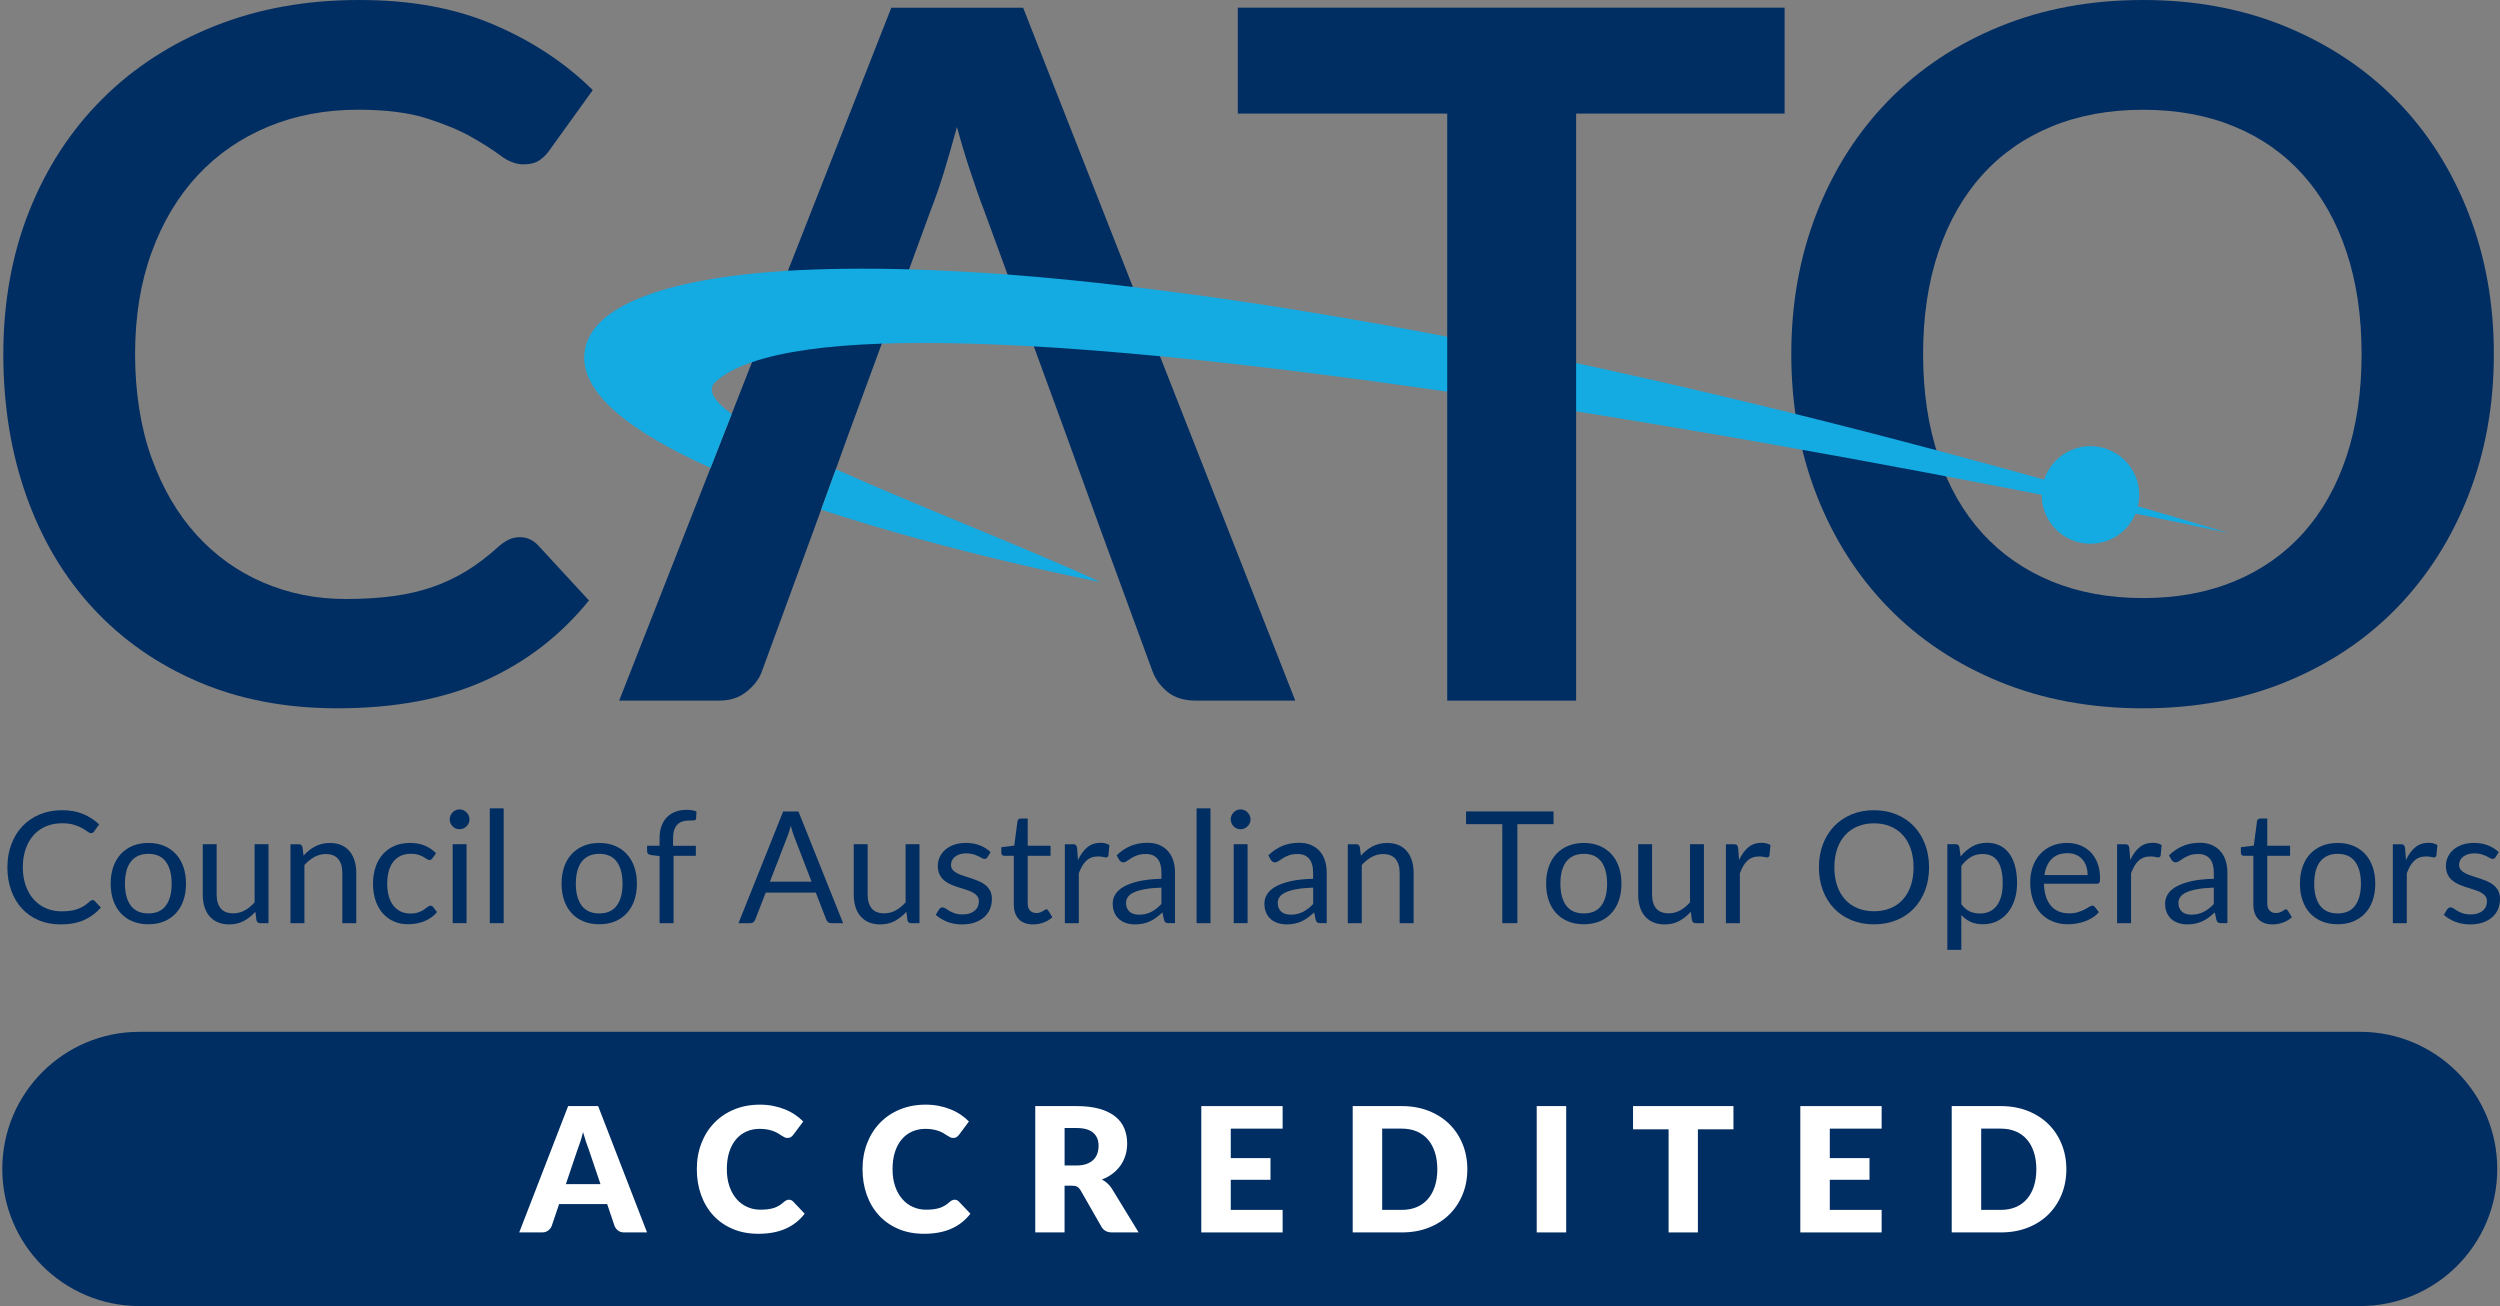
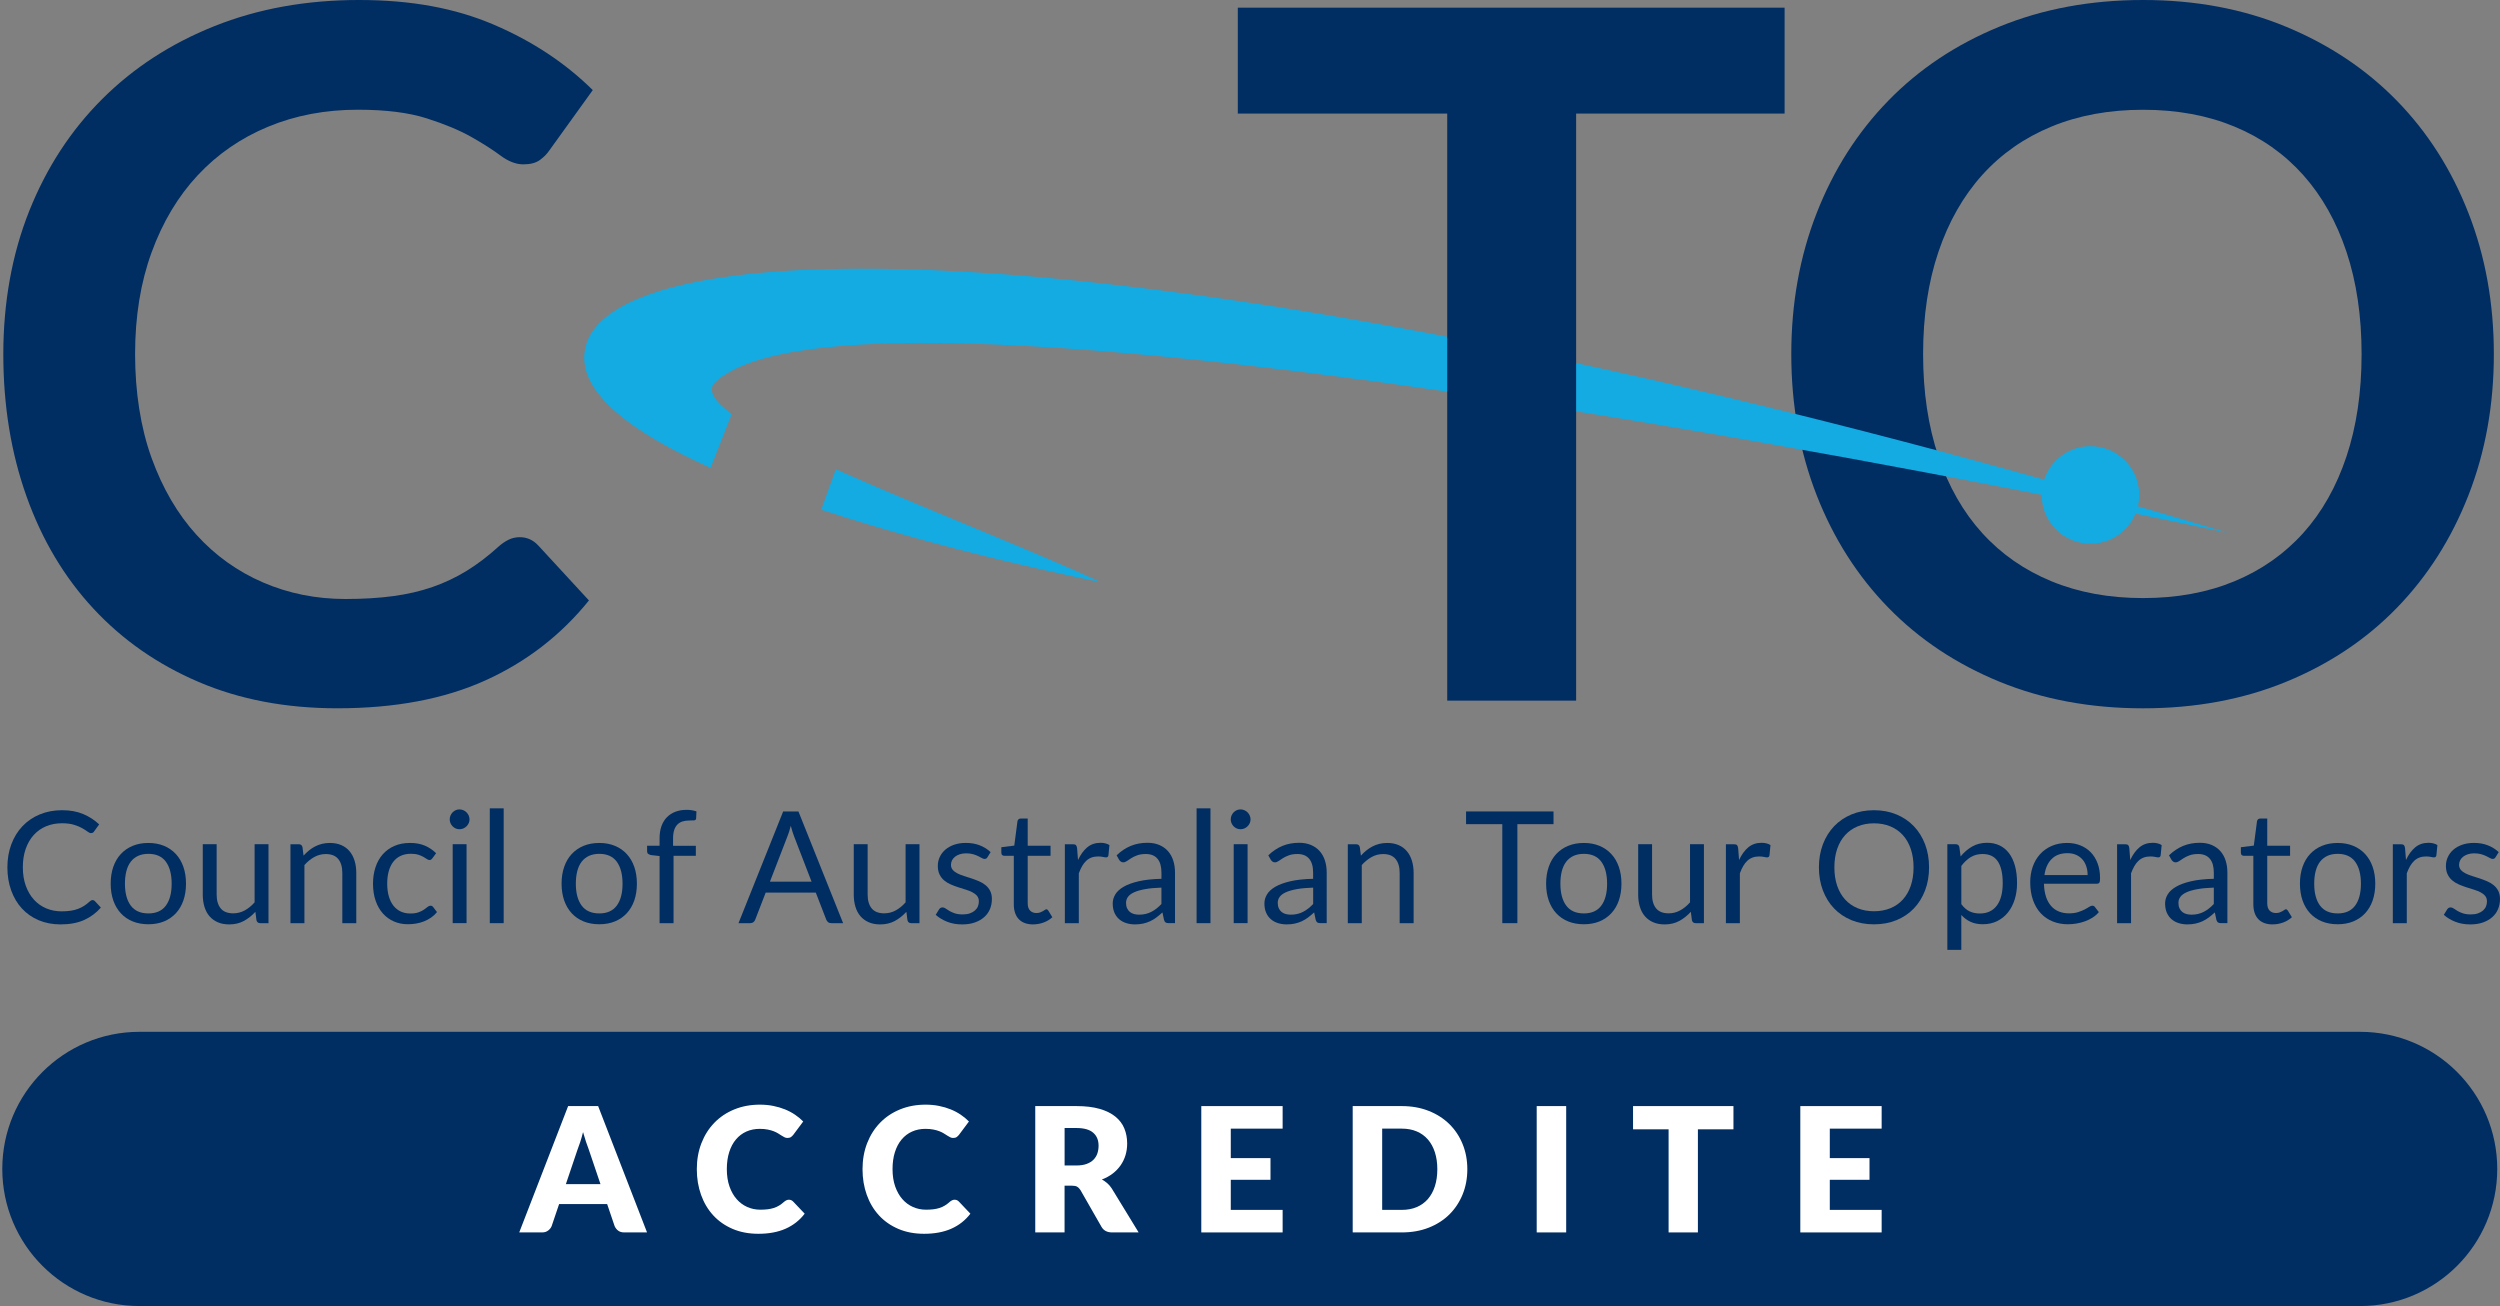
<svg xmlns="http://www.w3.org/2000/svg" id="imgLogo-CATOAccredited" data-name="imgLogo-CATOAccredited" viewBox="0 0 1441.53 753.08">
  <rect x="0" y="0" width="1441.53" height="753.08" fill="#808080" stroke="none" />
  <title>PuntoTours is an accredited member of CATO (Council of Australian Tour Operators)</title>
  <desc>PuntoTours is an accredited member of CATO (Council of Australian Tour Operators)</desc>
  <defs>
    <style>.imgLogo-CATOAccredited-cls-1{fill:none;}.imgLogo-CATOAccredited-cls-1,.imgLogo-CATOAccredited-cls-2,.imgLogo-CATOAccredited-cls-3,.imgLogo-CATOAccredited-cls-4{stroke-width:0px;}.imgLogo-CATOAccredited-cls-2{fill:#fff;}.imgLogo-CATOAccredited-cls-3{fill:#002d62;}.imgLogo-CATOAccredited-cls-4{fill:#14aae2;}.imgLogo-CATOAccredited-cls-5{clip-path:url(#clippath);}</style>
    <clipPath id="clippath">
      <rect class="imgLogo-CATOAccredited-cls-1" y="0" width="1459.06" height="753.08" />
    </clipPath>
  </defs>
  <g class="imgLogo-CATOAccredited-cls-5">
    <path class="imgLogo-CATOAccredited-cls-3" d="m53.44,519c.48,0,.9.2,1.26.58l3.46,3.73c-2.64,3.06-5.84,5.44-9.6,7.15-3.76,1.71-8.31,2.56-13.64,2.56-4.62,0-8.81-.8-12.59-2.4-3.78-1.6-7-3.85-9.66-6.74-2.67-2.89-4.73-6.36-6.2-10.41s-2.2-8.5-2.2-13.35.76-9.3,2.29-13.35c1.53-4.05,3.68-7.52,6.45-10.43,2.77-2.91,6.09-5.16,9.96-6.76,3.87-1.6,8.14-2.41,12.81-2.41s8.63.74,12.14,2.2c3.51,1.47,6.59,3.46,9.26,5.98l-2.88,4c-.18.3-.41.55-.7.74-.29.19-.67.29-1.15.29-.54,0-1.2-.29-1.98-.88-.78-.58-1.8-1.24-3.06-1.96-1.26-.72-2.83-1.37-4.72-1.96-1.89-.58-4.21-.88-6.97-.88-3.33,0-6.37.58-9.12,1.73-2.76,1.15-5.13,2.83-7.12,5.01-1.99,2.19-3.54,4.86-4.65,8-1.11,3.15-1.66,6.7-1.66,10.65s.58,7.6,1.73,10.74c1.15,3.15,2.73,5.81,4.72,7.98,1.99,2.17,4.34,3.83,7.06,4.97,2.71,1.14,5.64,1.71,8.79,1.71,1.92,0,3.65-.11,5.19-.34,1.54-.22,2.97-.58,4.27-1.06,1.3-.48,2.52-1.09,3.64-1.82,1.12-.73,2.24-1.61,3.35-2.63.51-.45,1.02-.67,1.53-.67Z" />
    <path class="imgLogo-CATOAccredited-cls-3" d="m85.58,486.06c3.33,0,6.32.56,8.99,1.66,2.67,1.11,4.94,2.68,6.83,4.72,1.89,2.04,3.33,4.5,4.34,7.39,1,2.89,1.51,6.12,1.51,9.69s-.5,6.83-1.51,9.71c-1,2.88-2.45,5.33-4.34,7.37-1.89,2.04-4.17,3.6-6.83,4.7-2.67,1.09-5.66,1.64-8.99,1.64s-6.38-.55-9.06-1.64c-2.68-1.09-4.97-2.66-6.85-4.7-1.89-2.04-3.33-4.5-4.34-7.37-1-2.88-1.51-6.11-1.51-9.71s.5-6.79,1.51-9.69c1-2.89,2.45-5.36,4.34-7.39,1.89-2.04,4.17-3.61,6.85-4.72,2.68-1.11,5.7-1.66,9.06-1.66Zm0,40.63c4.49,0,7.85-1.51,10.07-4.52,2.22-3.01,3.33-7.21,3.33-12.61s-1.11-9.65-3.33-12.68c-2.22-3.03-5.57-4.54-10.07-4.54-2.28,0-4.26.39-5.96,1.17-1.69.78-3.1,1.9-4.23,3.37-1.12,1.47-1.96,3.27-2.52,5.42-.55,2.14-.83,4.56-.83,7.26,0,5.39,1.12,9.6,3.35,12.61,2.23,3.01,5.63,4.52,10.18,4.52Z" />
    <path class="imgLogo-CATOAccredited-cls-3" d="m154.81,486.78v45.53h-4.76c-1.14,0-1.86-.55-2.16-1.66l-.63-4.9c-1.98,2.19-4.2,3.95-6.65,5.28-2.46,1.33-5.27,2-8.45,2-2.49,0-4.68-.41-6.58-1.24-1.9-.82-3.5-1.99-4.79-3.48-1.29-1.5-2.25-3.31-2.9-5.44-.65-2.13-.97-4.48-.97-7.06v-29.04h8v29.04c0,3.45.79,6.11,2.36,8,1.57,1.89,3.98,2.83,7.21,2.83,2.37,0,4.58-.56,6.63-1.69,2.05-1.12,3.95-2.67,5.69-4.65v-33.53h8Z" />
    <path class="imgLogo-CATOAccredited-cls-3" d="m175.03,493.38c.99-1.11,2.04-2.11,3.15-3.01,1.11-.9,2.28-1.67,3.53-2.31,1.24-.64,2.56-1.14,3.96-1.48,1.39-.34,2.9-.52,4.52-.52,2.49,0,4.68.41,6.59,1.24,1.9.82,3.49,1.99,4.76,3.51,1.27,1.51,2.24,3.33,2.9,5.46s.99,4.48.99,7.06v28.99h-8.05v-28.99c0-3.45-.79-6.12-2.36-8.02-1.57-1.9-3.96-2.85-7.17-2.85-2.37,0-4.58.57-6.63,1.71-2.05,1.14-3.95,2.68-5.69,4.63v33.53h-8.05v-45.53h4.81c1.14,0,1.84.55,2.11,1.66l.63,4.94Z" />
    <path class="imgLogo-CATOAccredited-cls-3" d="m249.34,494.87c-.24.33-.48.58-.72.76-.24.18-.57.27-.99.27-.45,0-.94-.19-1.48-.56-.54-.37-1.21-.79-2-1.24-.79-.45-1.77-.86-2.92-1.24-1.15-.38-2.57-.56-4.25-.56-2.25,0-4.23.4-5.93,1.19-1.71.79-3.14,1.94-4.29,3.44-1.15,1.5-2.02,3.31-2.61,5.44-.58,2.13-.88,4.51-.88,7.15s.31,5.21.94,7.35c.63,2.14,1.52,3.94,2.67,5.39,1.15,1.45,2.55,2.56,4.18,3.33,1.63.76,3.47,1.15,5.51,1.15s3.55-.23,4.81-.7c1.26-.46,2.3-.98,3.12-1.55.82-.57,1.51-1.09,2.07-1.55.55-.46,1.1-.7,1.64-.7.66,0,1.17.25,1.53.76l2.25,2.92c-.99,1.23-2.11,2.28-3.37,3.15-1.26.87-2.61,1.6-4.07,2.18-1.45.58-2.97,1.01-4.56,1.28-1.59.27-3.21.4-4.85.4-2.85,0-5.49-.52-7.93-1.57-2.44-1.05-4.56-2.57-6.36-4.56-1.8-1.99-3.21-4.44-4.23-7.35-1.02-2.91-1.53-6.22-1.53-9.93,0-3.39.47-6.52,1.42-9.39.94-2.88,2.32-5.36,4.14-7.44,1.81-2.08,4.05-3.71,6.7-4.88,2.65-1.17,5.7-1.75,9.15-1.75,3.21,0,6.03.52,8.47,1.55,2.44,1.03,4.61,2.5,6.5,4.38l-2.11,2.88Z" />
    <path class="imgLogo-CATOAccredited-cls-3" d="m270.73,472.48c0,.78-.16,1.51-.47,2.18-.31.67-.73,1.27-1.26,1.8-.52.52-1.14.94-1.84,1.24-.7.3-1.45.45-2.23.45s-1.51-.15-2.18-.45c-.67-.3-1.27-.71-1.78-1.24-.51-.52-.91-1.12-1.21-1.8-.3-.67-.45-1.4-.45-2.18s.15-1.52.45-2.23c.3-.7.7-1.32,1.21-1.84.51-.52,1.1-.94,1.78-1.24.67-.3,1.4-.45,2.18-.45s1.52.15,2.23.45c.7.3,1.32.71,1.84,1.24.52.52.94,1.14,1.26,1.84.31.71.47,1.45.47,2.23Zm-1.71,14.29v45.53h-8v-45.53h8Z" />
    <path class="imgLogo-CATOAccredited-cls-3" d="m290.42,466.1v66.21h-8v-66.21h8Z" />
    <path class="imgLogo-CATOAccredited-cls-3" d="m345.57,486.06c3.33,0,6.32.56,8.99,1.66,2.67,1.11,4.94,2.68,6.83,4.72,1.89,2.04,3.33,4.5,4.34,7.39,1,2.89,1.51,6.12,1.51,9.69s-.5,6.83-1.51,9.71c-1,2.88-2.45,5.33-4.34,7.37-1.89,2.04-4.17,3.6-6.83,4.7-2.67,1.09-5.66,1.64-8.99,1.64s-6.38-.55-9.06-1.64c-2.68-1.09-4.97-2.66-6.85-4.7-1.89-2.04-3.33-4.5-4.34-7.37-1-2.88-1.51-6.11-1.51-9.71s.5-6.79,1.51-9.69c1-2.89,2.45-5.36,4.34-7.39,1.89-2.04,4.17-3.61,6.85-4.72,2.68-1.11,5.7-1.66,9.06-1.66Zm0,40.63c4.49,0,7.85-1.51,10.07-4.52,2.22-3.01,3.33-7.21,3.33-12.61s-1.11-9.65-3.33-12.68c-2.22-3.03-5.57-4.54-10.07-4.54-2.28,0-4.26.39-5.96,1.17-1.69.78-3.1,1.9-4.23,3.37-1.12,1.47-1.96,3.27-2.52,5.42-.55,2.14-.83,4.56-.83,7.26,0,5.39,1.12,9.6,3.35,12.61,2.23,3.01,5.63,4.52,10.18,4.52Z" />
    <path class="imgLogo-CATOAccredited-cls-3" d="m380.32,532.31v-38.7l-5.03-.58c-.63-.15-1.15-.38-1.55-.7-.4-.31-.61-.77-.61-1.37v-3.28h7.19v-4.4c0-2.61.37-4.92,1.1-6.95.73-2.02,1.78-3.73,3.15-5.12,1.36-1.39,3-2.45,4.92-3.17,1.92-.72,4.07-1.08,6.47-1.08,2.04,0,3.91.3,5.62.9l-.18,4c-.06.72-.46,1.11-1.19,1.17-.73.06-1.72.09-2.94.09-1.38,0-2.63.18-3.75.54-1.12.36-2.09.94-2.9,1.75-.81.81-1.43,1.87-1.87,3.19-.44,1.32-.65,2.95-.65,4.9v4.18h13.13v5.8h-12.86v38.84h-8.05Z" />
    <path class="imgLogo-CATOAccredited-cls-3" d="m486.13,532.31h-6.74c-.78,0-1.41-.19-1.89-.58-.48-.39-.84-.88-1.08-1.48l-6.02-15.55h-28.9l-6.02,15.55c-.18.54-.52,1.02-1.03,1.44-.51.42-1.14.63-1.89.63h-6.74l25.76-64.41h8.81l25.76,64.41Zm-18.16-23.91l-10.11-26.21c-.3-.78-.61-1.69-.94-2.72-.33-1.03-.64-2.13-.94-3.3-.63,2.43-1.27,4.45-1.93,6.07l-10.11,26.16h24.05Z" />
    <path class="imgLogo-CATOAccredited-cls-3" d="m530.18,486.78v45.53h-4.76c-1.14,0-1.86-.55-2.16-1.66l-.63-4.9c-1.98,2.19-4.2,3.95-6.65,5.28-2.46,1.33-5.27,2-8.45,2-2.49,0-4.68-.41-6.58-1.24-1.9-.82-3.5-1.99-4.79-3.48-1.29-1.5-2.25-3.31-2.9-5.44-.65-2.13-.97-4.48-.97-7.06v-29.04h8v29.04c0,3.45.79,6.11,2.36,8,1.57,1.89,3.98,2.83,7.21,2.83,2.37,0,4.58-.56,6.63-1.69,2.05-1.12,3.95-2.67,5.69-4.65v-33.53h8Z" />
    <path class="imgLogo-CATOAccredited-cls-3" d="m569.37,494.28c-.36.66-.91.99-1.66.99-.45,0-.96-.16-1.53-.49-.57-.33-1.27-.7-2.09-1.1-.82-.4-1.81-.78-2.94-1.12-1.14-.34-2.49-.52-4.05-.52-1.35,0-2.56.17-3.64.52-1.08.34-2,.82-2.76,1.42-.76.6-1.35,1.3-1.75,2.09-.4.79-.61,1.66-.61,2.58,0,1.17.34,2.14,1.01,2.92.67.78,1.57,1.45,2.67,2.02,1.11.57,2.37,1.07,3.78,1.51,1.41.43,2.85.9,4.34,1.39,1.48.5,2.93,1.04,4.34,1.64,1.41.6,2.67,1.35,3.78,2.25,1.11.9,2,2,2.67,3.3s1.01,2.87,1.01,4.7c0,2.1-.38,4.04-1.12,5.82-.75,1.78-1.86,3.33-3.33,4.63-1.47,1.3-3.27,2.33-5.39,3.08-2.13.75-4.58,1.12-7.37,1.12-3.18,0-6.05-.52-8.63-1.55-2.58-1.03-4.76-2.36-6.56-3.98l1.89-3.06c.24-.39.52-.69.85-.9.33-.21.75-.31,1.26-.31.54,0,1.11.21,1.71.63.6.42,1.33.88,2.18,1.39.85.51,1.9.97,3.12,1.39,1.23.42,2.76.63,4.58.63,1.56,0,2.92-.2,4.09-.61,1.17-.4,2.14-.95,2.92-1.64.78-.69,1.36-1.48,1.73-2.38.37-.9.56-1.86.56-2.88,0-1.26-.34-2.3-1.01-3.12-.67-.82-1.57-1.53-2.67-2.11-1.11-.58-2.38-1.09-3.8-1.53-1.42-.43-2.88-.89-4.36-1.37-1.48-.48-2.94-1.03-4.36-1.64-1.42-.61-2.69-1.39-3.8-2.32-1.11-.93-2-2.07-2.67-3.44-.67-1.36-1.01-3.02-1.01-4.97,0-1.74.36-3.41,1.08-5.01s1.77-3.01,3.15-4.23c1.38-1.21,3.07-2.18,5.08-2.9,2.01-.72,4.3-1.08,6.88-1.08,3,0,5.69.47,8.07,1.42,2.38.94,4.44,2.24,6.18,3.89l-1.8,2.92Z" />
    <path class="imgLogo-CATOAccredited-cls-3" d="m595.76,533.03c-3.6,0-6.36-1-8.29-3.01-1.93-2.01-2.9-4.9-2.9-8.68v-27.87h-5.48c-.48,0-.88-.14-1.21-.43-.33-.28-.49-.73-.49-1.33v-3.19l7.46-.94,1.84-14.07c.09-.45.29-.82.61-1.1.31-.29.73-.43,1.24-.43h4.05v15.69h13.17v5.8h-13.17v27.33c0,1.92.46,3.34,1.39,4.27.93.93,2.13,1.39,3.6,1.39.84,0,1.57-.11,2.18-.34.61-.22,1.15-.47,1.6-.74.45-.27.83-.52,1.15-.74.31-.22.59-.34.83-.34.42,0,.79.25,1.12.76l2.34,3.82c-1.38,1.29-3.04,2.3-4.99,3.03-1.95.73-3.96,1.1-6.02,1.1Z" />
    <path class="imgLogo-CATOAccredited-cls-3" d="m621.6,495.9c1.44-3.12,3.21-5.55,5.3-7.3,2.1-1.75,4.66-2.63,7.69-2.63.96,0,1.88.11,2.76.32.88.21,1.67.54,2.36.99l-.58,5.98c-.18.75-.63,1.12-1.35,1.12-.42,0-1.03-.09-1.84-.27-.81-.18-1.72-.27-2.74-.27-1.44,0-2.72.21-3.84.63-1.12.42-2.13,1.04-3.01,1.87-.88.82-1.68,1.84-2.38,3.06-.7,1.21-1.34,2.6-1.91,4.16v28.77h-8.05v-45.53h4.58c.87,0,1.47.17,1.8.49.33.33.55.9.67,1.71l.54,6.92Z" />
    <path class="imgLogo-CATOAccredited-cls-3" d="m643.85,493.2c2.52-2.43,5.23-4.24,8.14-5.44,2.91-1.2,6.13-1.8,9.66-1.8,2.55,0,4.81.42,6.79,1.26,1.98.84,3.64,2.01,4.99,3.51,1.35,1.5,2.37,3.31,3.06,5.44s1.03,4.47,1.03,7.01v29.13h-3.55c-.78,0-1.38-.13-1.8-.38-.42-.25-.75-.76-.99-1.51l-.9-4.32c-1.2,1.11-2.37,2.09-3.51,2.94-1.14.85-2.34,1.57-3.6,2.16-1.26.58-2.6,1.03-4.02,1.35-1.42.31-3,.47-4.74.47s-3.43-.25-4.99-.74c-1.56-.49-2.92-1.24-4.07-2.22-1.15-.99-2.07-2.24-2.74-3.75-.67-1.51-1.01-3.3-1.01-5.37,0-1.8.49-3.53,1.48-5.19.99-1.66,2.59-3.14,4.81-4.43,2.22-1.29,5.11-2.34,8.68-3.17,3.57-.82,7.94-1.3,13.13-1.42v-3.55c0-3.54-.76-6.21-2.29-8.02-1.53-1.81-3.76-2.72-6.7-2.72-1.98,0-3.63.25-4.97.74-1.33.49-2.49,1.05-3.46,1.66-.97.61-1.81,1.17-2.52,1.66-.7.49-1.4.74-2.09.74-.54,0-1-.14-1.39-.43-.39-.28-.72-.64-.99-1.06l-1.44-2.56Zm25.85,18.61c-3.69.12-6.83.41-9.42.88-2.59.47-4.71,1.07-6.34,1.82-1.63.75-2.82,1.63-3.55,2.65-.73,1.02-1.1,2.16-1.1,3.42s.19,2.23.58,3.1c.39.87.92,1.58,1.6,2.14.67.55,1.47.96,2.38,1.21s1.9.38,2.94.38c1.41,0,2.7-.14,3.87-.43,1.17-.29,2.27-.7,3.3-1.24,1.03-.54,2.02-1.18,2.97-1.93s1.87-1.6,2.76-2.56v-9.44Z" />
    <path class="imgLogo-CATOAccredited-cls-3" d="m697.97,466.1v66.21h-8v-66.21h8Z" />
    <path class="imgLogo-CATOAccredited-cls-3" d="m721.08,472.48c0,.78-.16,1.51-.47,2.18-.31.67-.73,1.27-1.26,1.8-.52.52-1.14.94-1.84,1.24-.7.3-1.45.45-2.23.45s-1.51-.15-2.18-.45c-.67-.3-1.27-.71-1.78-1.24-.51-.52-.91-1.12-1.21-1.8-.3-.67-.45-1.4-.45-2.18s.15-1.52.45-2.23c.3-.7.7-1.32,1.21-1.84.51-.52,1.1-.94,1.78-1.24.67-.3,1.4-.45,2.18-.45s1.52.15,2.23.45c.7.3,1.32.71,1.84,1.24.52.52.94,1.14,1.26,1.84.31.71.47,1.45.47,2.23Zm-1.71,14.29v45.53h-8v-45.53h8Z" />
    <path class="imgLogo-CATOAccredited-cls-3" d="m731.32,493.2c2.52-2.43,5.23-4.24,8.14-5.44,2.91-1.2,6.13-1.8,9.66-1.8,2.55,0,4.81.42,6.79,1.26,1.98.84,3.64,2.01,4.99,3.51,1.35,1.5,2.37,3.31,3.06,5.44s1.03,4.47,1.03,7.01v29.13h-3.55c-.78,0-1.38-.13-1.8-.38s-.75-.76-.99-1.51l-.9-4.32c-1.2,1.11-2.37,2.09-3.51,2.94-1.14.85-2.34,1.57-3.6,2.16-1.26.58-2.6,1.03-4.02,1.35-1.42.31-3.01.47-4.74.47s-3.43-.25-4.99-.74-2.91-1.24-4.07-2.22c-1.15-.99-2.07-2.24-2.74-3.75-.68-1.51-1.01-3.3-1.01-5.37,0-1.8.49-3.53,1.48-5.19s2.59-3.14,4.81-4.43c2.22-1.29,5.11-2.34,8.67-3.17s7.94-1.3,13.13-1.42v-3.55c0-3.54-.77-6.21-2.29-8.02-1.53-1.81-3.76-2.72-6.7-2.72-1.98,0-3.63.25-4.97.74-1.33.49-2.49,1.05-3.46,1.66-.97.61-1.81,1.17-2.52,1.66-.71.49-1.4.74-2.09.74-.54,0-1.01-.14-1.39-.43-.39-.28-.72-.64-.99-1.06l-1.44-2.56Zm25.85,18.61c-3.69.12-6.83.41-9.42.88-2.59.47-4.71,1.07-6.34,1.82s-2.82,1.63-3.55,2.65c-.73,1.02-1.1,2.16-1.1,3.42s.2,2.23.58,3.1c.39.87.92,1.58,1.6,2.14.68.55,1.47.96,2.38,1.21s1.89.38,2.95.38c1.41,0,2.7-.14,3.87-.43,1.17-.29,2.27-.7,3.3-1.24,1.04-.54,2.02-1.18,2.97-1.93.95-.75,1.87-1.6,2.77-2.56v-9.44Z" />
    <path class="imgLogo-CATOAccredited-cls-3" d="m784.72,493.38c.99-1.11,2.04-2.11,3.15-3.01,1.11-.9,2.28-1.67,3.53-2.31,1.24-.64,2.56-1.14,3.96-1.48s2.9-.52,4.52-.52c2.49,0,4.68.41,6.58,1.24,1.9.82,3.49,1.99,4.76,3.51,1.27,1.51,2.24,3.33,2.9,5.46.66,2.13.99,4.48.99,7.06v28.99h-8.05v-28.99c0-3.45-.79-6.12-2.36-8.02-1.57-1.9-3.96-2.85-7.17-2.85-2.37,0-4.58.57-6.63,1.71-2.05,1.14-3.95,2.68-5.69,4.63v33.53h-8.05v-45.53h4.81c1.14,0,1.84.55,2.11,1.66l.63,4.94Z" />
    <path class="imgLogo-CATOAccredited-cls-3" d="m895.79,475.22h-20.86v57.09h-8.68v-57.09h-20.9v-7.33h50.43v7.33Z" />
    <path class="imgLogo-CATOAccredited-cls-3" d="m913.28,486.06c3.33,0,6.32.56,8.99,1.66,2.67,1.11,4.94,2.68,6.83,4.72,1.89,2.04,3.33,4.5,4.34,7.39,1,2.89,1.51,6.12,1.51,9.69s-.5,6.83-1.51,9.71c-1,2.88-2.45,5.33-4.34,7.37-1.89,2.04-4.17,3.6-6.83,4.7-2.67,1.09-5.66,1.64-8.99,1.64s-6.38-.55-9.06-1.64c-2.68-1.09-4.97-2.66-6.86-4.7-1.89-2.04-3.33-4.5-4.34-7.37-1-2.88-1.51-6.11-1.51-9.71s.5-6.79,1.51-9.69c1-2.89,2.45-5.36,4.34-7.39,1.89-2.04,4.17-3.61,6.86-4.72,2.68-1.11,5.7-1.66,9.06-1.66Zm0,40.63c4.5,0,7.85-1.51,10.07-4.52,2.22-3.01,3.33-7.21,3.33-12.61s-1.11-9.65-3.33-12.68c-2.22-3.03-5.57-4.54-10.07-4.54-2.28,0-4.26.39-5.96,1.17-1.69.78-3.1,1.9-4.23,3.37-1.12,1.47-1.96,3.27-2.52,5.42s-.83,4.56-.83,7.26c0,5.39,1.12,9.6,3.35,12.61,2.23,3.01,5.63,4.52,10.18,4.52Z" />
    <path class="imgLogo-CATOAccredited-cls-3" d="m982.5,486.78v45.53h-4.76c-1.14,0-1.86-.55-2.16-1.66l-.63-4.9c-1.98,2.19-4.2,3.95-6.65,5.28-2.46,1.33-5.27,2-8.45,2-2.49,0-4.68-.41-6.59-1.24-1.9-.82-3.5-1.99-4.79-3.48-1.29-1.5-2.25-3.31-2.9-5.44s-.97-4.48-.97-7.06v-29.04h8v29.04c0,3.45.79,6.11,2.36,8,1.57,1.89,3.98,2.83,7.21,2.83,2.37,0,4.58-.56,6.63-1.69,2.05-1.12,3.95-2.67,5.69-4.65v-33.53h8Z" />
    <path class="imgLogo-CATOAccredited-cls-3" d="m1002.77,495.9c1.44-3.12,3.21-5.55,5.3-7.3s4.66-2.63,7.69-2.63c.96,0,1.88.11,2.76.32s1.67.54,2.36.99l-.58,5.98c-.18.75-.63,1.12-1.35,1.12-.42,0-1.03-.09-1.84-.27-.81-.18-1.72-.27-2.74-.27-1.44,0-2.72.21-3.84.63s-2.13,1.04-3.01,1.87c-.88.82-1.68,1.84-2.38,3.06s-1.34,2.6-1.91,4.16v28.77h-8.05v-45.53h4.58c.87,0,1.47.17,1.8.49.33.33.55.9.67,1.71l.54,6.92Z" />
    <path class="imgLogo-CATOAccredited-cls-3" d="m1112.32,500.13c0,4.83-.76,9.25-2.29,13.28s-3.69,7.5-6.47,10.41-6.14,5.16-10.05,6.76c-3.91,1.6-8.23,2.4-12.97,2.4s-9.05-.8-12.95-2.4c-3.9-1.6-7.24-3.86-10.02-6.76-2.79-2.91-4.94-6.38-6.47-10.41s-2.29-8.46-2.29-13.28.76-9.25,2.29-13.28,3.69-7.51,6.47-10.43c2.79-2.92,6.13-5.19,10.02-6.81,3.89-1.62,8.21-2.43,12.95-2.43s9.06.81,12.97,2.43c3.91,1.62,7.26,3.89,10.05,6.81s4.94,6.4,6.47,10.43,2.29,8.46,2.29,13.28Zm-8.94,0c0-3.96-.54-7.51-1.62-10.65-1.08-3.15-2.61-5.81-4.58-7.98-1.98-2.17-4.38-3.84-7.19-5.01-2.82-1.17-5.96-1.75-9.44-1.75s-6.58.58-9.39,1.75c-2.82,1.17-5.22,2.84-7.21,5.01-1.99,2.17-3.53,4.83-4.61,7.98-1.08,3.15-1.62,6.7-1.62,10.65s.54,7.5,1.62,10.63c1.08,3.13,2.61,5.78,4.61,7.96,1.99,2.17,4.4,3.84,7.21,4.99,2.82,1.15,5.95,1.73,9.39,1.73s6.62-.58,9.44-1.73c2.82-1.15,5.21-2.82,7.19-4.99,1.98-2.17,3.51-4.82,4.58-7.96,1.08-3.13,1.62-6.67,1.62-10.63Z" />
    <path class="imgLogo-CATOAccredited-cls-3" d="m1130.52,493.83c1.92-2.37,4.14-4.27,6.65-5.71,2.52-1.44,5.39-2.16,8.63-2.16,2.64,0,5.02.5,7.15,1.51,2.13,1,3.94,2.49,5.44,4.45,1.5,1.96,2.65,4.4,3.46,7.3.81,2.91,1.21,6.25,1.21,10.02,0,3.36-.45,6.48-1.35,9.37-.9,2.89-2.2,5.39-3.89,7.51s-3.76,3.78-6.2,4.99-5.19,1.82-8.25,1.82c-2.79,0-5.18-.47-7.17-1.42-1.99-.94-3.75-2.25-5.28-3.93v20.14h-8.05v-60.95h4.81c1.14,0,1.84.55,2.11,1.66l.72,5.39Zm.4,27.51c1.47,1.98,3.07,3.37,4.81,4.18,1.74.81,3.69,1.21,5.84,1.21,4.25,0,7.52-1.51,9.8-4.54,2.28-3.03,3.42-7.34,3.42-12.95,0-2.97-.26-5.51-.79-7.64-.52-2.13-1.28-3.87-2.27-5.24-.99-1.36-2.2-2.36-3.64-2.99s-3.07-.94-4.9-.94c-2.61,0-4.89.6-6.85,1.8-1.96,1.2-3.77,2.89-5.42,5.08v22.03Z" />
    <path class="imgLogo-CATOAccredited-cls-3" d="m1210.22,525.93c-.99,1.2-2.17,2.24-3.55,3.12-1.38.88-2.85,1.61-4.43,2.18-1.57.57-3.2,1-4.88,1.28-1.68.28-3.34.43-4.99.43-3.15,0-6.05-.53-8.7-1.6-2.65-1.06-4.94-2.62-6.88-4.67-1.93-2.05-3.44-4.59-4.52-7.62-1.08-3.03-1.62-6.5-1.62-10.43,0-3.18.49-6.14,1.46-8.9.97-2.76,2.38-5.15,4.2-7.17,1.83-2.02,4.06-3.61,6.7-4.77,2.64-1.15,5.6-1.73,8.9-1.73,2.73,0,5.25.46,7.57,1.37,2.32.92,4.33,2.23,6.02,3.96,1.69,1.72,3.02,3.85,3.98,6.38s1.44,5.42,1.44,8.65c0,1.26-.13,2.1-.4,2.52-.27.42-.78.63-1.53.63h-30.43c.09,2.88.49,5.38,1.19,7.51.7,2.13,1.69,3.9,2.94,5.33s2.76,2.49,4.5,3.19c1.74.7,3.69,1.06,5.84,1.06,2.01,0,3.74-.23,5.19-.7,1.45-.46,2.7-.97,3.75-1.51s1.93-1.04,2.63-1.51c.7-.46,1.31-.7,1.82-.7.66,0,1.17.25,1.53.76l2.25,2.92Zm-6.47-21.35c0-1.86-.26-3.56-.79-5.1-.52-1.54-1.29-2.88-2.29-4-1-1.12-2.23-1.99-3.66-2.61s-3.07-.92-4.9-.92c-3.84,0-6.87,1.12-9.1,3.35-2.23,2.23-3.62,5.33-4.16,9.28h24.9Z" />
    <path class="imgLogo-CATOAccredited-cls-3" d="m1228.33,495.9c1.44-3.12,3.21-5.55,5.3-7.3s4.66-2.63,7.69-2.63c.96,0,1.88.11,2.76.32s1.67.54,2.36.99l-.58,5.98c-.18.75-.63,1.12-1.35,1.12-.42,0-1.03-.09-1.84-.27-.81-.18-1.72-.27-2.74-.27-1.44,0-2.72.21-3.84.63s-2.13,1.04-3.01,1.87c-.88.82-1.68,1.84-2.38,3.06s-1.34,2.6-1.91,4.16v28.77h-8.05v-45.53h4.58c.87,0,1.47.17,1.8.49.33.33.55.9.67,1.71l.54,6.92Z" />
    <path class="imgLogo-CATOAccredited-cls-3" d="m1250.67,493.2c2.52-2.43,5.23-4.24,8.14-5.44,2.91-1.2,6.13-1.8,9.66-1.8,2.55,0,4.81.42,6.79,1.26,1.98.84,3.64,2.01,4.99,3.51,1.35,1.5,2.37,3.31,3.06,5.44s1.03,4.47,1.03,7.01v29.13h-3.55c-.78,0-1.38-.13-1.8-.38s-.75-.76-.99-1.51l-.9-4.32c-1.2,1.11-2.37,2.09-3.51,2.94-1.14.85-2.34,1.57-3.6,2.16-1.26.58-2.6,1.03-4.02,1.35-1.42.31-3,.47-4.74.47s-3.43-.25-4.99-.74c-1.56-.49-2.92-1.24-4.07-2.22-1.15-.99-2.07-2.24-2.74-3.75-.67-1.51-1.01-3.3-1.01-5.37,0-1.8.49-3.53,1.48-5.19.99-1.66,2.59-3.14,4.81-4.43,2.22-1.29,5.11-2.34,8.67-3.17s7.94-1.3,13.13-1.42v-3.55c0-3.54-.76-6.21-2.29-8.02-1.53-1.81-3.76-2.72-6.7-2.72-1.98,0-3.63.25-4.97.74-1.33.49-2.49,1.05-3.46,1.66-.97.61-1.81,1.17-2.52,1.66s-1.4.74-2.09.74c-.54,0-1-.14-1.39-.43-.39-.28-.72-.64-.99-1.06l-1.44-2.56Zm25.85,18.61c-3.69.12-6.83.41-9.42.88-2.59.47-4.71,1.07-6.34,1.82-1.63.75-2.82,1.63-3.55,2.65-.74,1.02-1.1,2.16-1.1,3.42s.19,2.23.58,3.1c.39.87.92,1.58,1.6,2.14.67.55,1.47.96,2.38,1.21.91.25,1.89.38,2.94.38,1.41,0,2.7-.14,3.87-.43s2.27-.7,3.3-1.24c1.03-.54,2.02-1.18,2.97-1.93s1.87-1.6,2.76-2.56v-9.44Z" />
    <path class="imgLogo-CATOAccredited-cls-3" d="m1310.5,533.03c-3.6,0-6.36-1-8.29-3.01-1.93-2.01-2.9-4.9-2.9-8.68v-27.87h-5.48c-.48,0-.88-.14-1.21-.43-.33-.28-.5-.73-.5-1.33v-3.19l7.46-.94,1.84-14.07c.09-.45.29-.82.61-1.1.31-.29.73-.43,1.24-.43h4.05v15.69h13.17v5.8h-13.17v27.33c0,1.92.46,3.34,1.39,4.27.93.93,2.13,1.39,3.6,1.39.84,0,1.57-.11,2.18-.34.61-.22,1.15-.47,1.6-.74.45-.27.83-.52,1.15-.74.32-.22.59-.34.83-.34.42,0,.79.25,1.12.76l2.34,3.82c-1.38,1.29-3.04,2.3-4.99,3.03-1.95.73-3.96,1.1-6.02,1.1Z" />
    <path class="imgLogo-CATOAccredited-cls-3" d="m1347.94,486.06c3.33,0,6.32.56,8.99,1.66,2.67,1.11,4.94,2.68,6.83,4.72,1.89,2.04,3.33,4.5,4.34,7.39,1,2.89,1.51,6.12,1.51,9.69s-.5,6.83-1.51,9.71c-1,2.88-2.45,5.33-4.34,7.37-1.89,2.04-4.17,3.6-6.83,4.7-2.67,1.09-5.66,1.64-8.99,1.64s-6.38-.55-9.06-1.64c-2.68-1.09-4.97-2.66-6.86-4.7-1.89-2.04-3.33-4.5-4.34-7.37-1-2.88-1.51-6.11-1.51-9.71s.5-6.79,1.51-9.69c1-2.89,2.45-5.36,4.34-7.39,1.89-2.04,4.17-3.61,6.86-4.72,2.68-1.11,5.7-1.66,9.06-1.66Zm0,40.63c4.5,0,7.85-1.51,10.07-4.52,2.22-3.01,3.33-7.21,3.33-12.61s-1.11-9.65-3.33-12.68c-2.22-3.03-5.57-4.54-10.07-4.54-2.28,0-4.26.39-5.96,1.17-1.69.78-3.1,1.9-4.23,3.37-1.12,1.47-1.96,3.27-2.52,5.42s-.83,4.56-.83,7.26c0,5.39,1.12,9.6,3.35,12.61,2.23,3.01,5.63,4.52,10.18,4.52Z" />
    <path class="imgLogo-CATOAccredited-cls-3" d="m1387.32,495.9c1.44-3.12,3.21-5.55,5.3-7.3s4.66-2.63,7.69-2.63c.96,0,1.88.11,2.76.32s1.67.54,2.36.99l-.58,5.98c-.18.75-.63,1.12-1.35,1.12-.42,0-1.03-.09-1.84-.27-.81-.18-1.72-.27-2.74-.27-1.44,0-2.72.21-3.84.63s-2.13,1.04-3.01,1.87c-.88.82-1.68,1.84-2.38,3.06s-1.34,2.6-1.91,4.16v28.77h-8.05v-45.53h4.58c.87,0,1.47.17,1.8.49.33.33.55.9.67,1.71l.54,6.92Z" />
    <path class="imgLogo-CATOAccredited-cls-3" d="m1438.96,494.28c-.36.66-.91.99-1.66.99-.45,0-.96-.16-1.53-.49-.57-.33-1.27-.7-2.09-1.1-.83-.4-1.81-.78-2.94-1.12-1.14-.34-2.49-.52-4.05-.52-1.35,0-2.56.17-3.64.52s-2,.82-2.76,1.42c-.76.6-1.35,1.3-1.75,2.09s-.61,1.66-.61,2.58c0,1.17.34,2.14,1.01,2.92.67.78,1.57,1.45,2.67,2.02,1.11.57,2.37,1.07,3.78,1.51s2.85.9,4.34,1.39c1.48.5,2.93,1.04,4.34,1.64,1.41.6,2.67,1.35,3.78,2.25s2,2,2.67,3.3,1.01,2.87,1.01,4.7c0,2.1-.38,4.04-1.12,5.82s-1.86,3.33-3.33,4.63c-1.47,1.3-3.27,2.33-5.39,3.08-2.13.75-4.58,1.12-7.37,1.12-3.18,0-6.05-.52-8.63-1.55-2.58-1.03-4.76-2.36-6.56-3.98l1.89-3.06c.24-.39.52-.69.85-.9.33-.21.75-.31,1.26-.31.54,0,1.11.21,1.71.63.6.42,1.33.88,2.18,1.39.85.51,1.89.97,3.12,1.39,1.23.42,2.76.63,4.58.63,1.56,0,2.92-.2,4.09-.61,1.17-.4,2.14-.95,2.92-1.64.78-.69,1.36-1.48,1.73-2.38.37-.9.56-1.86.56-2.88,0-1.26-.34-2.3-1.01-3.12-.67-.82-1.57-1.53-2.67-2.11-1.11-.58-2.38-1.09-3.8-1.53-1.42-.43-2.88-.89-4.36-1.37s-2.94-1.03-4.36-1.64c-1.42-.61-2.69-1.39-3.8-2.32-1.11-.93-2-2.07-2.67-3.44-.67-1.36-1.01-3.02-1.01-4.97,0-1.74.36-3.41,1.08-5.01.72-1.6,1.77-3.01,3.15-4.23s3.07-2.18,5.08-2.9c2.01-.72,4.3-1.08,6.88-1.08,3,0,5.69.47,8.07,1.42,2.38.94,4.44,2.24,6.18,3.89l-1.8,2.92Z" />
    <path class="imgLogo-CATOAccredited-cls-3" d="m299.8,309.76c4.05,0,7.55,1.57,10.5,4.7l29.29,31.77c-16.21,20.08-36.15,35.47-59.83,46.15-23.67,10.69-52.08,16.03-85.24,16.03-29.66,0-56.32-5.06-80-15.2-23.68-10.13-43.9-24.22-60.66-42.28-16.76-18.05-29.62-39.6-38.55-64.66-8.94-25.05-13.4-52.41-13.4-82.07s4.98-57.52,14.92-82.48c9.95-24.96,23.94-46.47,42-64.52,18.06-18.05,39.65-32.1,64.81-42.14C148.79,5.02,176.56,0,206.96,0s55.58,4.74,77.78,14.23c22.2,9.49,41.21,22.07,57.06,37.72l-24.87,34.54c-1.48,2.21-3.37,4.14-5.67,5.8-2.31,1.66-5.48,2.48-9.54,2.48s-8.56-1.66-12.98-4.97c-4.43-3.32-10.04-6.91-16.86-10.78-6.82-3.87-15.43-7.46-25.84-10.78-10.4-3.32-23.62-4.98-39.65-4.98-18.8,0-36.07,3.27-51.81,9.81-15.76,6.54-29.29,15.89-40.63,28.05-11.33,12.16-20.17,26.95-26.52,44.35-6.36,17.41-9.54,36.98-9.54,58.72s3.19,42.46,9.54,59.96c6.35,17.51,14.96,32.24,25.84,44.21,10.87,11.98,23.67,21.14,38.4,27.49,14.74,6.36,30.57,9.54,47.53,9.54,10.13,0,19.3-.55,27.5-1.66,8.2-1.1,15.74-2.85,22.65-5.25,6.91-2.39,13.45-5.48,19.62-9.26,6.17-3.77,12.3-8.42,18.38-13.95,1.84-1.66,3.77-2.99,5.8-4.01,2.02-1.01,4.23-1.52,6.63-1.52" />
    <path class="imgLogo-CATOAccredited-cls-3" d="m1437.98,204.21c0,29.29-4.88,56.42-14.65,81.38-9.77,24.96-23.48,46.56-41.17,64.8-17.69,18.24-38.97,32.47-63.83,42.69-24.87,10.22-52.41,15.34-82.62,15.34s-57.8-5.11-82.76-15.34-46.34-24.46-64.11-42.69c-17.77-18.23-31.55-39.83-41.31-64.8-9.77-24.96-14.65-52.09-14.65-81.38s4.88-56.41,14.65-81.38c9.76-24.96,23.53-46.56,41.31-64.8,17.77-18.24,39.15-32.47,64.11-42.69s52.55-15.34,82.76-15.34,57.75,5.16,82.62,15.48c24.87,10.32,46.14,24.55,63.83,42.69,17.69,18.15,31.41,39.7,41.17,64.66,9.77,24.97,14.65,52.09,14.65,81.38m-76.26,0c0-21.92-2.9-41.59-8.71-58.99-5.8-17.41-14.13-32.19-25-44.35-10.87-12.16-24.09-21.46-39.66-27.91-15.57-6.45-33.11-9.67-52.64-9.67s-37.12,3.23-52.77,9.67c-15.66,6.45-28.97,15.75-39.94,27.91-10.96,12.16-19.38,26.94-25.28,44.35-5.89,17.41-8.84,37.08-8.84,58.99s2.94,41.59,8.84,59c5.9,17.41,14.33,32.15,25.28,44.21,10.97,12.06,24.28,21.32,39.94,27.77,15.65,6.45,33.25,9.67,52.77,9.67s37.07-3.22,52.64-9.67c15.56-6.45,28.78-15.71,39.66-27.77,10.86-12.06,19.2-26.81,25-44.21,5.81-17.41,8.71-37.07,8.71-59" />
-     <path class="imgLogo-CATOAccredited-cls-3" d="m668.86,205.41l-15.64-39.95L589.95,4.45h-76.02l-59.58,151.64-20.72,52.7-11.38,29.03-.38.96-12.15,30.99-.37.93-52.33,133.27h57.68c6.28,0,11.56-1.69,15.94-5.28,4.29-3.49,7.18-7.27,8.67-11.56l29.89-81.49,3.94-10.82.34-.94,8.47-23.31.34-.95,5.94-16.49,20.22-55,15.74-42.84,12.66-34.57c2.39-6.08,4.88-13.15,7.37-21.22,2.49-8.17,4.98-16.84,7.57-26.3,2.59,9.46,5.18,18.13,7.87,26.1,2.69,8.07,5.08,15.04,7.38,20.92l13.94,38.06,15.15,41.45,19.52,53.4,19.03,52.51,29.89,81.49c1.8,4.78,4.79,8.77,8.97,12.06,4.08,3.19,9.46,4.78,15.84,4.78h57.49l-78.01-198.56Z" />
    <path class="imgLogo-CATOAccredited-cls-4" d="m481.95,270.57c48.72,21.82,111.49,46.03,152.63,65.06-4.68-.9-85.09-16.74-161.1-41.74l8.47-23.31Z" />
    <path class="imgLogo-CATOAccredited-cls-4" d="m1284.87,307.33c-12.85-2.79-361.36-77.51-616.01-101.92-25.31-2.39-49.72-4.38-72.73-5.68-32.28-1.79-61.87-2.49-87.67-1.59-31.18,1.1-56.79,4.48-74.82,10.66-8.97,3.09-16.04,6.77-21.02,11.36-5.08,4.58-1,10.96,9.27,18.63l-12.16,30.99c-44.44-19.93-76.52-43.04-72.53-67.75,3.98-24.71,43.54-41.35,117.17-45.93,20.62-1.2,43.84-1.49,69.84-.8,17.64.5,36.56,1.49,56.79,2.99,22.52,1.69,46.63,4.08,72.23,7.17,155.72,18.43,367.44,62.67,631.65,141.87" />
    <polygon class="imgLogo-CATOAccredited-cls-3" points="1029.02 4.42 1029.02 65.49 908.81 65.49 908.81 403.99 834.49 403.99 834.49 65.49 713.73 65.49 713.73 4.42 1029.02 4.42" />
    <path class="imgLogo-CATOAccredited-cls-4" d="m1233.51,285.39c0,15.54-12.6,28.13-28.13,28.13s-28.13-12.6-28.13-28.13,12.59-28.13,28.13-28.13,28.13,12.6,28.13,28.13" />
    <path class="imgLogo-CATOAccredited-cls-3" d="m1360.88,753.08H80.38c-43.66,0-79.06-35.4-79.06-79.06s35.4-79.06,79.06-79.06h1280.5c43.66,0,79.06,35.4,79.06,79.06s-35.4,79.06-79.06,79.06" />
  </g>
  <path class="imgLogo-CATOAccredited-cls-2" d="m373.09,710.63h-13.1c-1.47,0-2.65-.34-3.55-1.03-.9-.68-1.58-1.56-2.05-2.62l-4.3-12.7h-27.7l-4.3,12.7c-.37.93-1.02,1.78-1.98,2.53-.95.75-2.12,1.12-3.52,1.12h-13.2l28.2-72.85h17.3l28.2,72.85Zm-26.85-27.85l-6.75-19.95c-.5-1.27-1.03-2.76-1.6-4.48-.57-1.72-1.13-3.57-1.7-5.57-.5,2.03-1.03,3.92-1.6,5.65-.57,1.73-1.1,3.23-1.6,4.5l-6.7,19.85h19.95Z" />
  <path class="imgLogo-CATOAccredited-cls-2" d="m454.94,691.78c.4,0,.8.07,1.2.22s.78.41,1.15.78l6.7,7.05c-2.93,3.83-6.61,6.72-11.03,8.67-4.42,1.95-9.64,2.92-15.67,2.92-5.53,0-10.49-.94-14.88-2.83-4.38-1.88-8.1-4.48-11.15-7.8-3.05-3.32-5.39-7.25-7.02-11.8-1.63-4.55-2.45-9.49-2.45-14.83s.88-10.42,2.65-14.97c1.77-4.55,4.25-8.48,7.45-11.78,3.2-3.3,7.03-5.87,11.5-7.7,4.47-1.83,9.38-2.75,14.75-2.75,2.73,0,5.31.24,7.73.73,2.42.48,4.67,1.15,6.77,2,2.1.85,4.03,1.88,5.8,3.08,1.77,1.2,3.33,2.5,4.7,3.9l-5.7,7.65c-.37.47-.8.89-1.3,1.27-.5.38-1.2.58-2.1.58-.6,0-1.17-.13-1.7-.4s-1.1-.59-1.7-.98c-.6-.38-1.26-.8-1.98-1.25-.72-.45-1.57-.87-2.55-1.25-.98-.38-2.13-.71-3.45-.97-1.32-.27-2.86-.4-4.62-.4-2.8,0-5.36.52-7.67,1.55-2.32,1.03-4.32,2.54-6,4.53-1.68,1.98-2.98,4.42-3.9,7.3-.92,2.88-1.38,6.17-1.38,9.88s.51,7.05,1.53,9.95c1.02,2.9,2.4,5.34,4.15,7.33s3.79,3.49,6.12,4.52c2.33,1.03,4.83,1.55,7.5,1.55,1.53,0,2.93-.08,4.2-.23,1.27-.15,2.45-.4,3.55-.75,1.1-.35,2.13-.82,3.1-1.4.97-.58,1.95-1.33,2.95-2.23.4-.33.83-.61,1.3-.83.47-.22.95-.32,1.45-.32Z" />
  <path class="imgLogo-CATOAccredited-cls-2" d="m550.49,691.78c.4,0,.8.07,1.2.22s.78.41,1.15.78l6.7,7.05c-2.93,3.83-6.61,6.72-11.03,8.67-4.42,1.95-9.64,2.92-15.67,2.92-5.53,0-10.49-.94-14.88-2.83-4.38-1.88-8.1-4.48-11.15-7.8-3.05-3.32-5.39-7.25-7.02-11.8-1.63-4.55-2.45-9.49-2.45-14.83s.88-10.42,2.65-14.97c1.77-4.55,4.25-8.48,7.45-11.78,3.2-3.3,7.03-5.87,11.5-7.7,4.47-1.83,9.38-2.75,14.75-2.75,2.73,0,5.31.24,7.73.73,2.42.48,4.67,1.15,6.77,2,2.1.85,4.03,1.88,5.8,3.08,1.77,1.2,3.33,2.5,4.7,3.9l-5.7,7.65c-.37.47-.8.89-1.3,1.27-.5.38-1.2.58-2.1.58-.6,0-1.17-.13-1.7-.4s-1.1-.59-1.7-.98c-.6-.38-1.26-.8-1.98-1.25-.72-.45-1.57-.87-2.55-1.25-.98-.38-2.13-.71-3.45-.97-1.32-.27-2.86-.4-4.62-.4-2.8,0-5.36.52-7.67,1.55-2.32,1.03-4.32,2.54-6,4.53-1.68,1.98-2.98,4.42-3.9,7.3-.92,2.88-1.38,6.17-1.38,9.88s.51,7.05,1.53,9.95c1.02,2.9,2.4,5.34,4.15,7.33s3.79,3.49,6.12,4.52c2.33,1.03,4.83,1.55,7.5,1.55,1.53,0,2.93-.08,4.2-.23,1.27-.15,2.45-.4,3.55-.75,1.1-.35,2.13-.82,3.1-1.4.97-.58,1.95-1.33,2.95-2.23.4-.33.83-.61,1.3-.83.47-.22.95-.32,1.45-.32Z" />
  <path class="imgLogo-CATOAccredited-cls-2" d="m656.54,710.63h-15.3c-2.83,0-4.87-1.07-6.1-3.2l-12.1-21.15c-.57-.9-1.2-1.56-1.9-1.98-.7-.42-1.7-.62-3-.62h-4.3v26.95h-16.9v-72.85h23.7c5.27,0,9.76.54,13.48,1.62,3.72,1.08,6.75,2.59,9.1,4.52,2.35,1.93,4.06,4.22,5.12,6.85,1.07,2.63,1.6,5.5,1.6,8.6,0,2.37-.32,4.6-.95,6.7-.63,2.1-1.57,4.04-2.8,5.83-1.23,1.78-2.76,3.38-4.57,4.77-1.82,1.4-3.91,2.55-6.27,3.45,1.1.57,2.13,1.28,3.1,2.12s1.83,1.86,2.6,3.03l15.5,25.35Zm-35.9-38.6c2.3,0,4.26-.29,5.88-.88,1.62-.58,2.94-1.39,3.98-2.43,1.03-1.03,1.78-2.24,2.25-3.62.47-1.38.7-2.88.7-4.47,0-3.2-1.04-5.7-3.12-7.5-2.08-1.8-5.31-2.7-9.67-2.7h-6.8v21.6h6.8Z" />
  <path class="imgLogo-CATOAccredited-cls-2" d="m709.68,650.78v17h22.9v12.5h-22.9v17.35h29.9v13h-46.9v-72.85h46.9v13h-29.9Z" />
  <path class="imgLogo-CATOAccredited-cls-2" d="m846.08,674.18c0,5.27-.91,10.12-2.73,14.58-1.82,4.45-4.38,8.3-7.67,11.55s-7.28,5.78-11.92,7.6c-4.65,1.82-9.81,2.72-15.48,2.72h-28.3v-72.85h28.3c5.67,0,10.83.92,15.48,2.75,4.65,1.83,8.62,4.37,11.92,7.6,3.3,3.23,5.86,7.08,7.67,11.53,1.82,4.45,2.73,9.29,2.73,14.52Zm-17.3,0c0-3.6-.47-6.85-1.4-9.75-.93-2.9-2.28-5.36-4.03-7.38-1.75-2.02-3.89-3.57-6.42-4.65s-5.42-1.62-8.65-1.62h-11.3v46.85h11.3c3.23,0,6.12-.54,8.65-1.62,2.53-1.08,4.67-2.63,6.42-4.65,1.75-2.02,3.09-4.47,4.03-7.38.93-2.9,1.4-6.17,1.4-9.8Z" />
  <path class="imgLogo-CATOAccredited-cls-2" d="m903.08,710.63h-17v-72.85h17v72.85Z" />
  <path class="imgLogo-CATOAccredited-cls-2" d="m999.53,651.18h-20.5v59.45h-16.9v-59.45h-20.5v-13.4h57.9v13.4Z" />
  <path class="imgLogo-CATOAccredited-cls-2" d="m1055.08,650.78v17h22.9v12.5h-22.9v17.35h29.9v13h-46.9v-72.85h46.9v13h-29.9Z" />
-   <path class="imgLogo-CATOAccredited-cls-2" d="m1191.48,674.18c0,5.27-.91,10.12-2.73,14.58-1.82,4.45-4.38,8.3-7.67,11.55s-7.28,5.78-11.92,7.6c-4.65,1.82-9.81,2.72-15.48,2.72h-28.3v-72.85h28.3c5.67,0,10.83.92,15.48,2.75,4.65,1.83,8.62,4.37,11.92,7.6,3.3,3.23,5.86,7.08,7.67,11.53,1.82,4.45,2.73,9.29,2.73,14.52Zm-17.3,0c0-3.6-.47-6.85-1.4-9.75-.93-2.9-2.28-5.36-4.03-7.38-1.75-2.02-3.89-3.57-6.42-4.65s-5.42-1.62-8.65-1.62h-11.3v46.85h11.3c3.23,0,6.12-.54,8.65-1.62,2.53-1.08,4.67-2.63,6.42-4.65,1.75-2.02,3.09-4.47,4.03-7.38.93-2.9,1.4-6.17,1.4-9.8Z" />
</svg>